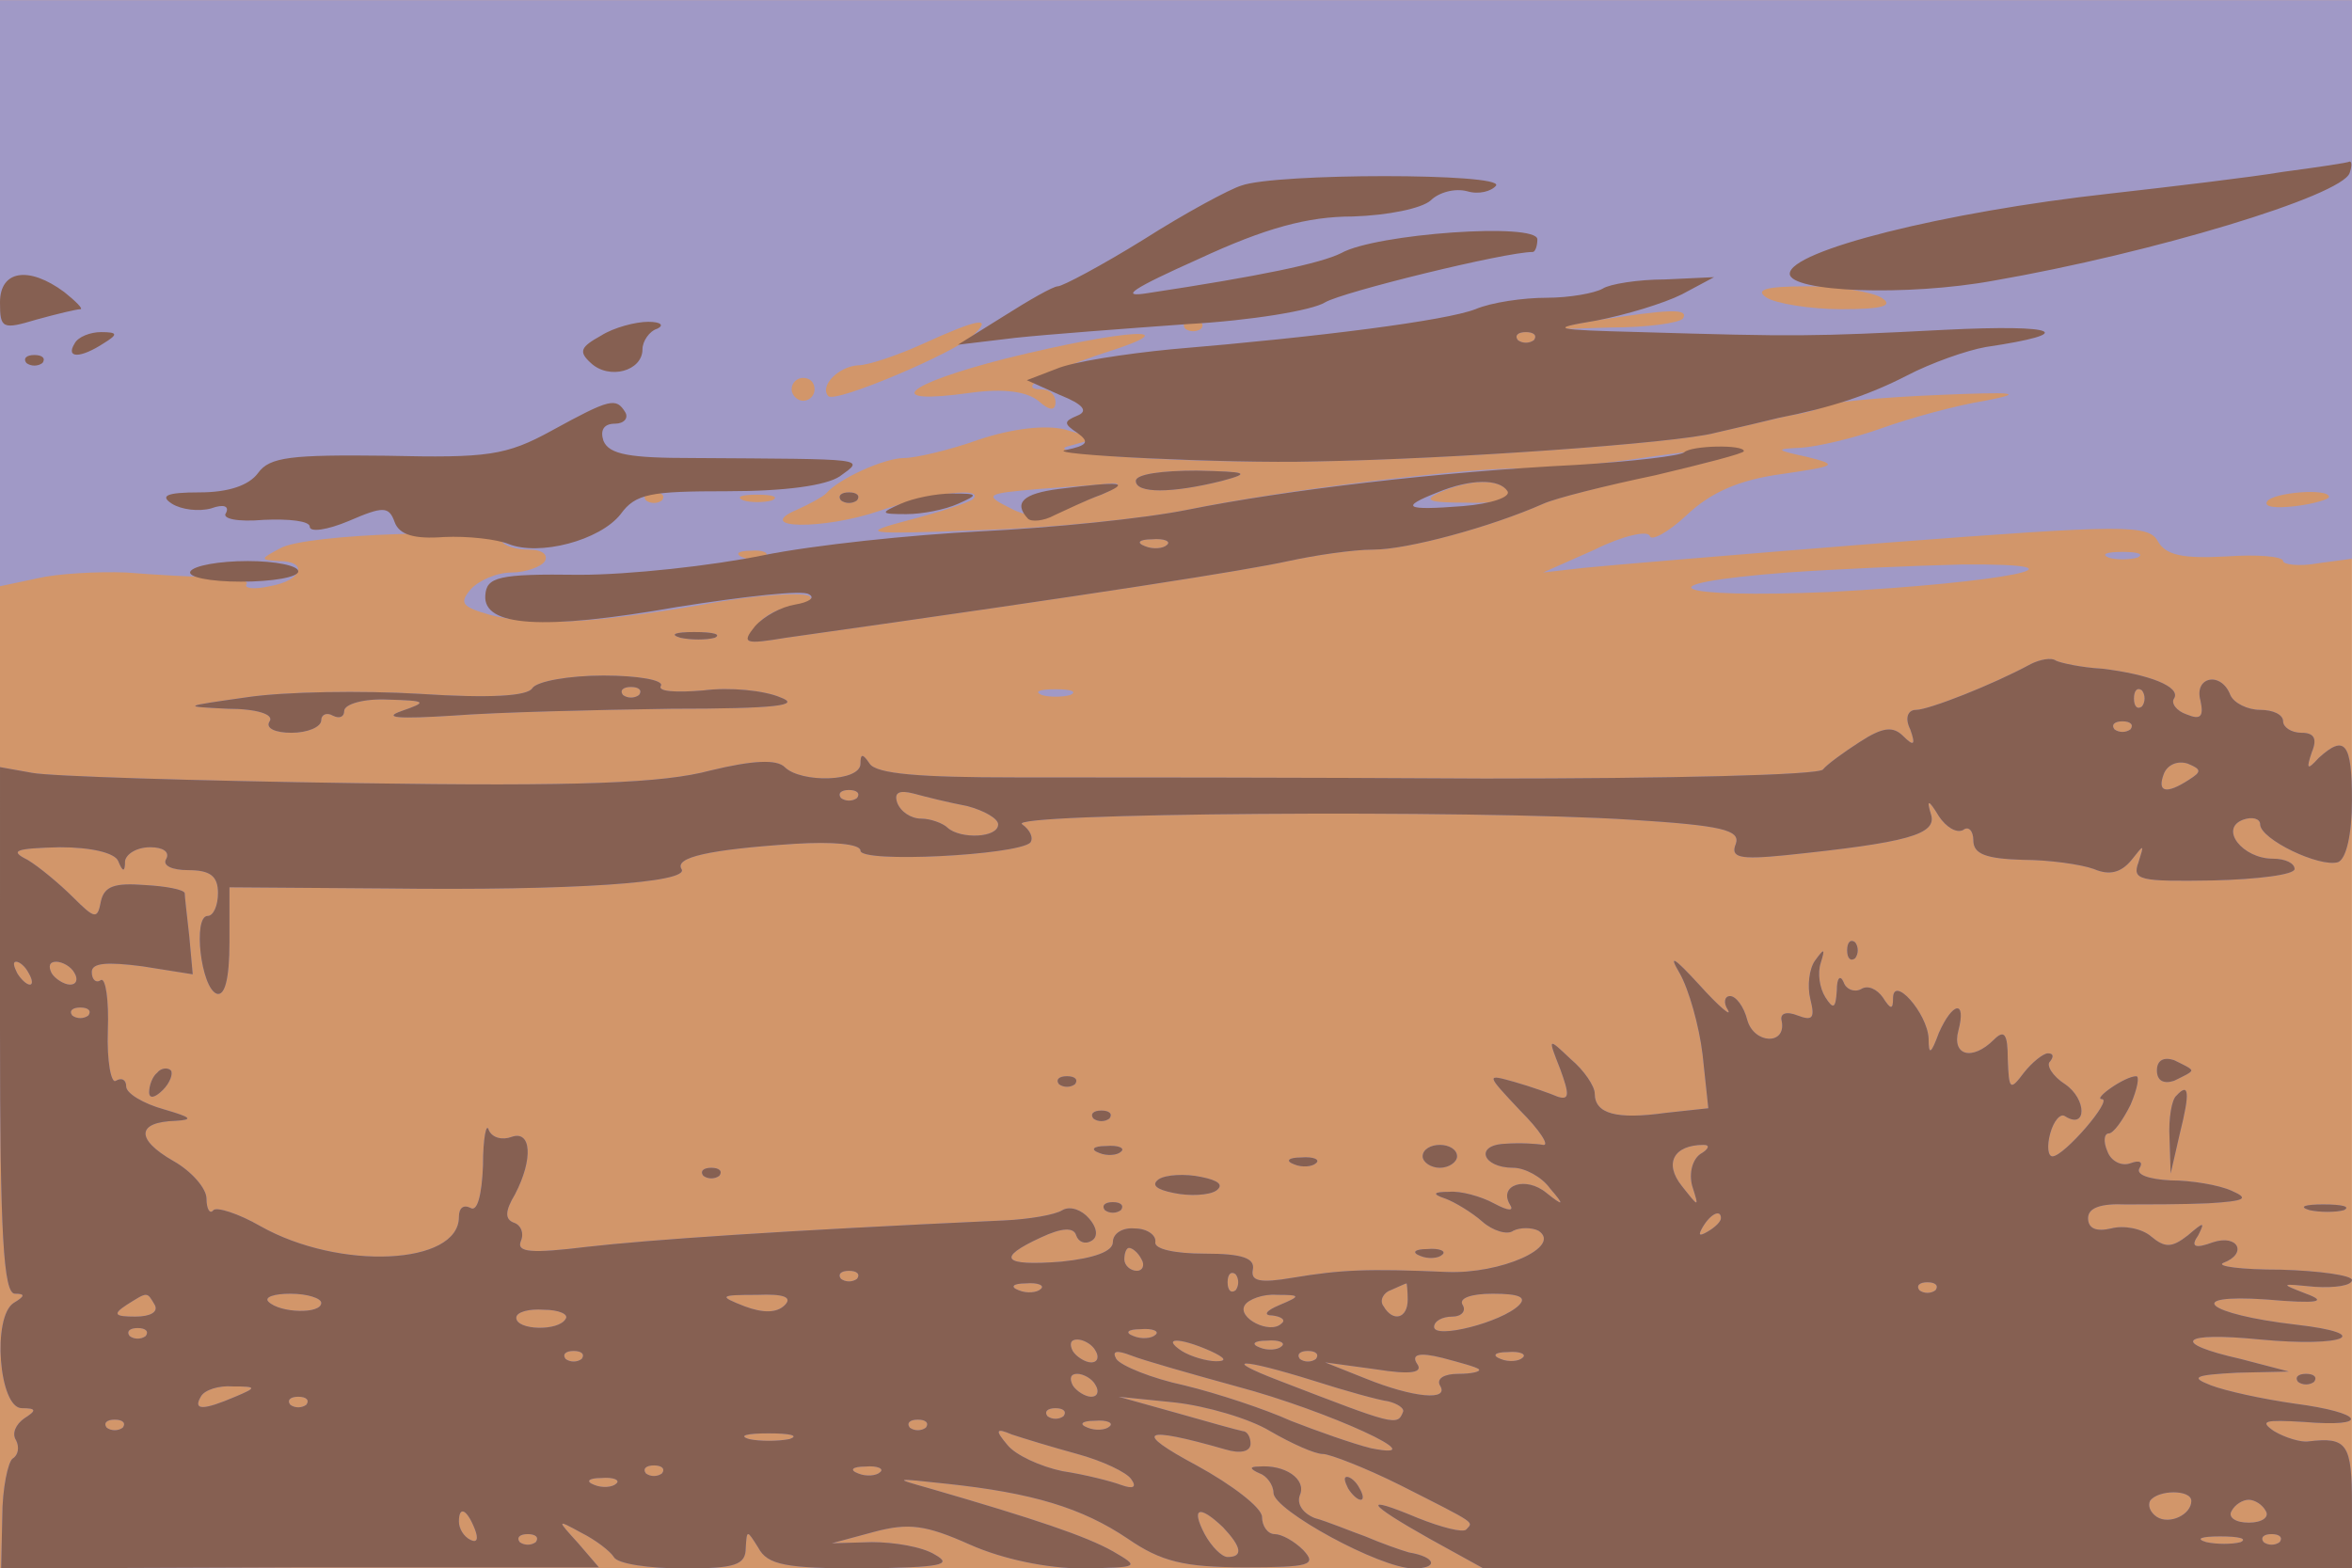
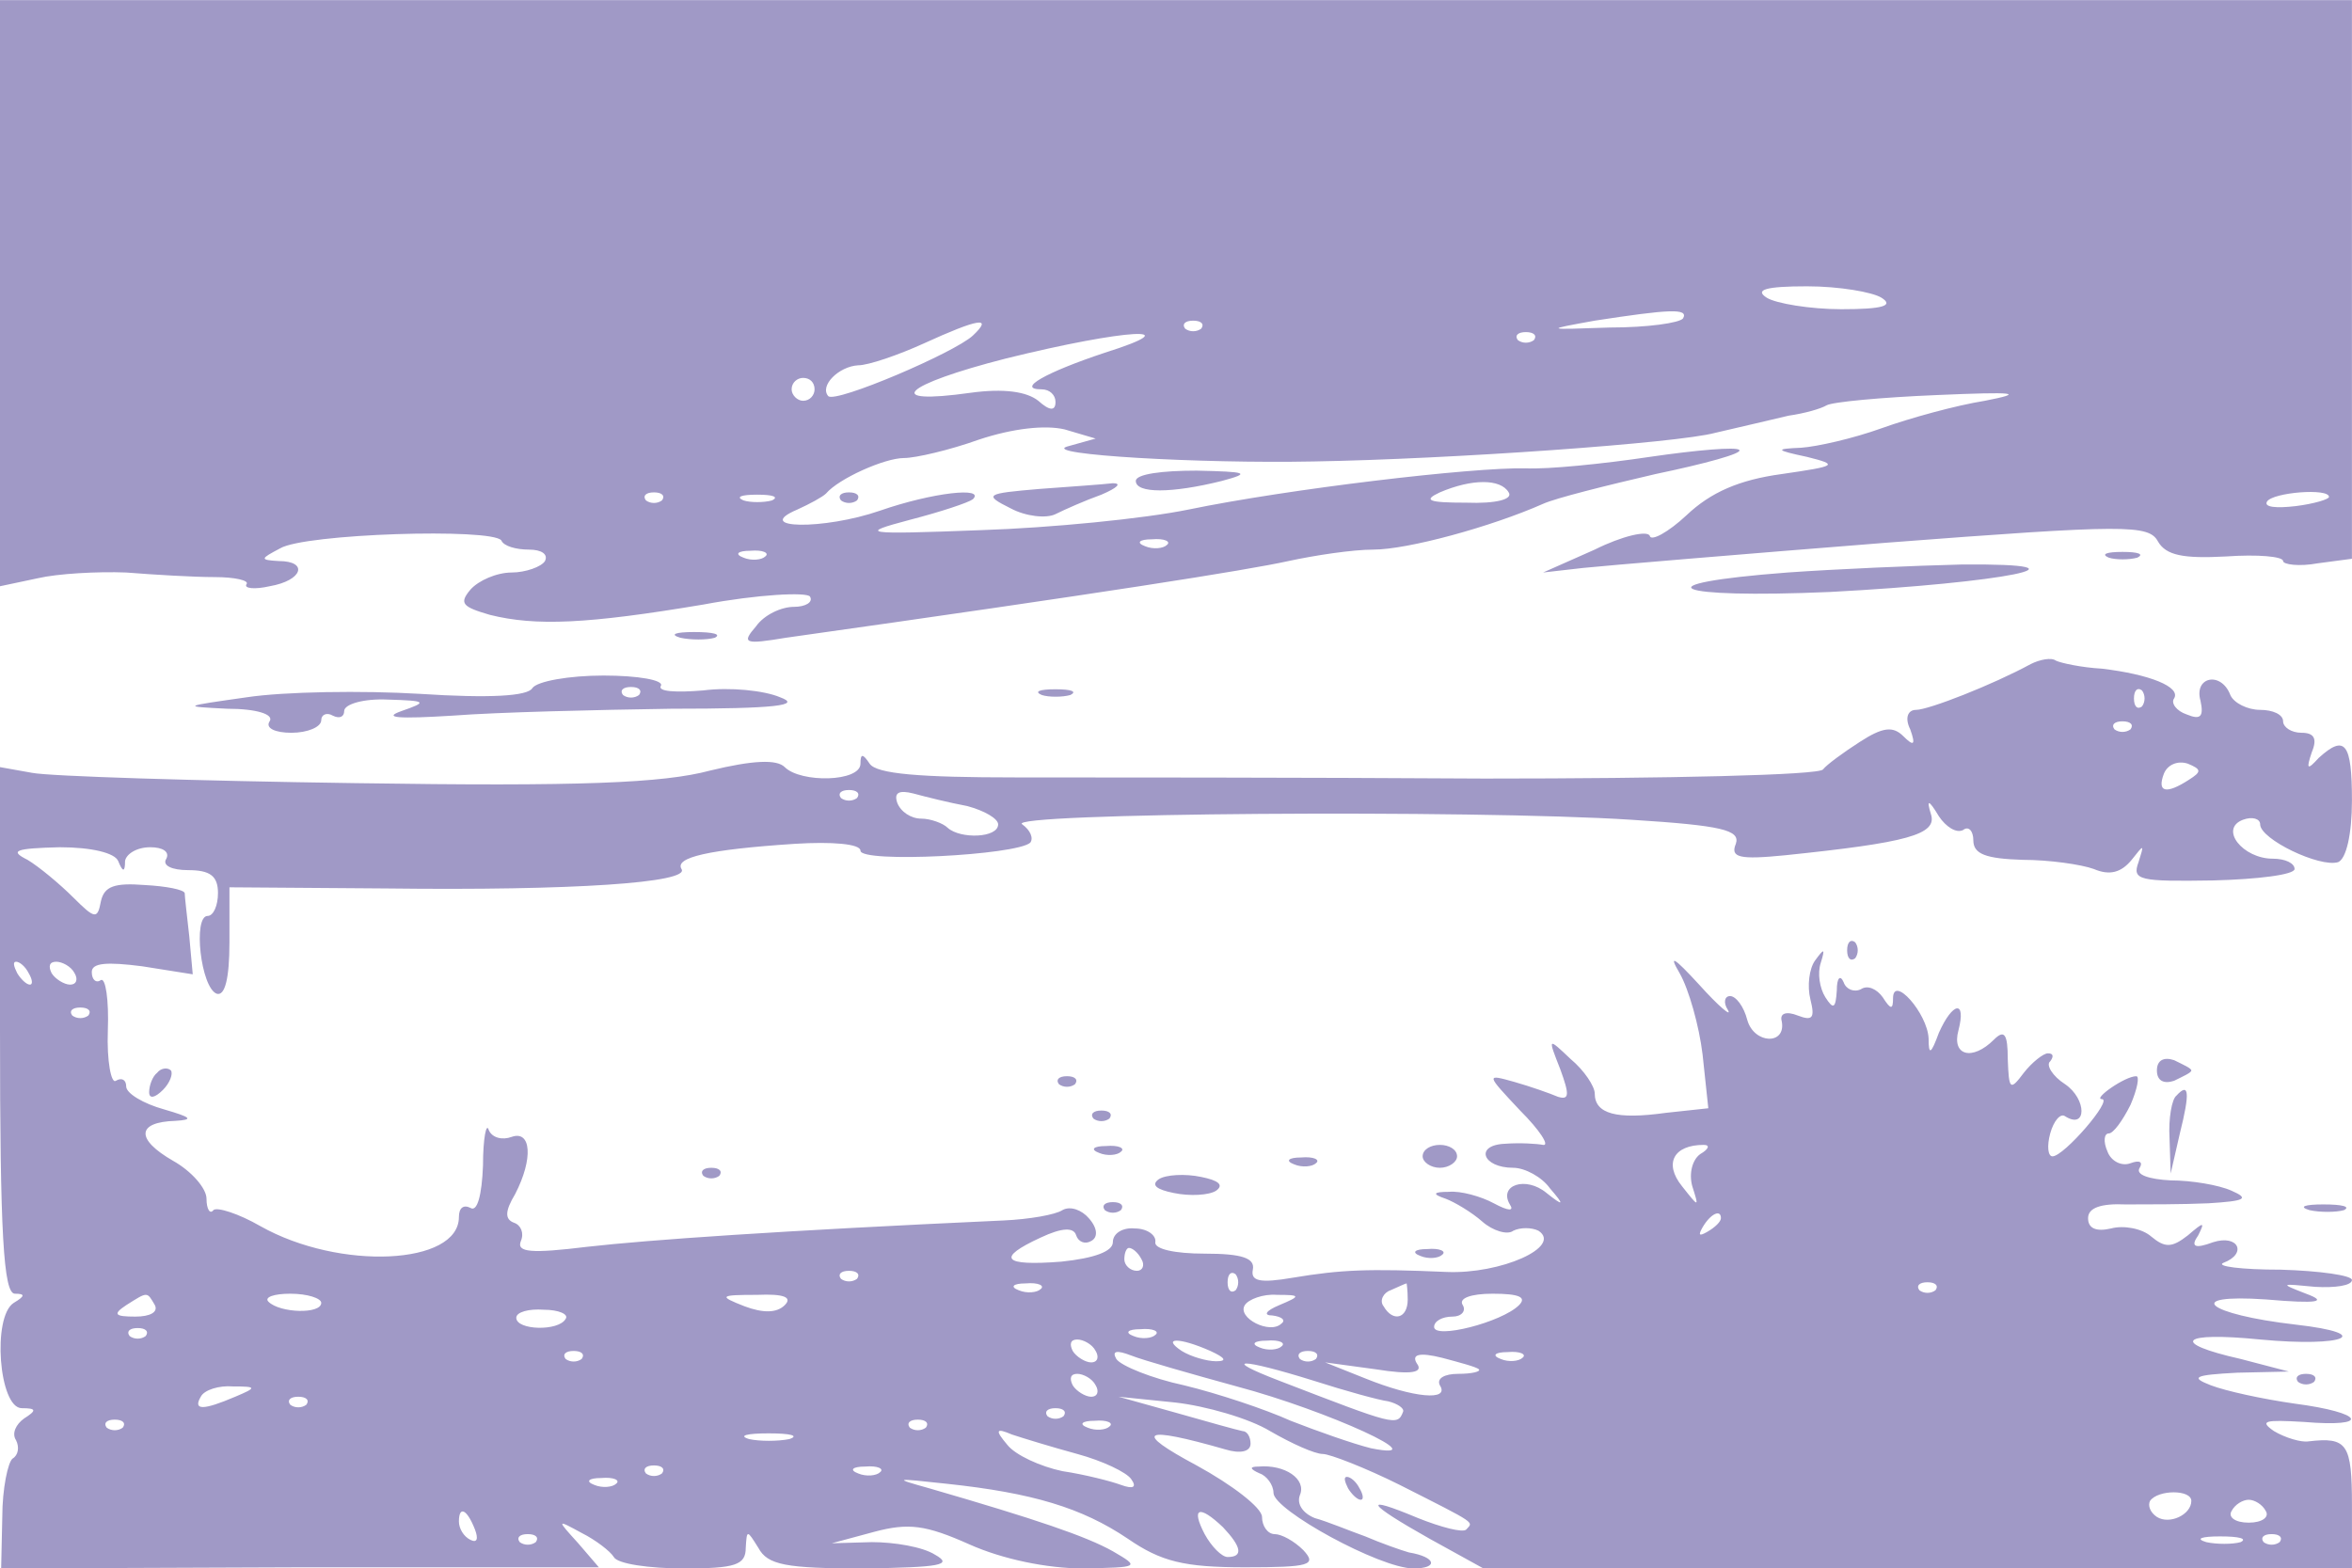
<svg xmlns="http://www.w3.org/2000/svg" width="2048" height="1366">
  <g>
    <svg width="2048" height="1366" />
    <svg width="2048" height="1366" version="1.0" viewBox="0 0 2048 1366">
      <g fill="#d2966a" transform="matrix(.999 0 0 -.997 0 1366)">
-         <path d="M0 685V0h2050v1370H0V685z" />
-       </g>
+         </g>
    </svg>
    <svg width="2048" height="1366" version="1.0" viewBox="0 0 2048 1366">
      <g fill="#a099c6" transform="matrix(.999 0 0 -.997 0 1366)">
        <path d="M0 1114V858l33 7c17 4 52 6 77 5 25-2 59-4 77-4s30-3 28-6c-3-4 7-5 20-2 29 5 34 22 8 22-17 1-16 2 1 11 21 13 185 18 193 7 2-5 13-8 24-8s17-4 14-10c-3-5-17-10-29-10-13 0-29-7-36-15-10-12-7-15 17-22 40-10 85-8 186 9 48 9 90 11 93 7 3-5-4-9-14-9-11 0-26-7-33-17-13-15-10-16 26-10 276 39 402 59 438 67 23 5 56 10 74 10 30 0 103 20 148 40 11 5 55 16 98 26 43 9 76 18 73 21-2 3-37 0-78-6-40-6-89-11-108-10-47 1-207-18-294-36-39-8-120-16-181-18-104-4-107-3-62 9 27 7 51 15 55 18 11 11-35 6-81-10-49-17-112-16-72 1 11 5 22 11 25 14 11 13 51 31 68 31 10 0 40 7 65 16 30 10 58 13 75 9l27-8-25-7c-22-7 115-15 215-13 119 2 317 16 350 25 22 5 51 12 64 15 14 2 28 6 33 9s48 7 96 9c69 3 78 2 42-5-25-4-65-15-90-24s-56-16-70-17c-23-1-23-2 5-8 28-7 26-8-22-15-37-5-62-16-83-36-16-15-31-23-32-18-2 5-24 0-48-12l-45-20 35 4c19 2 138 12 264 22 209 16 229 16 237 1 7-12 22-15 59-13 28 2 50 0 50-4 0-3 14-5 30-2l30 4v488H0v-256zm1640-4c11-7 1-10-35-10-27 0-57 5-65 10-11 7-1 10 35 10 28 0 57-5 65-10zm-173-18c-3-4-31-8-64-8-57-2-57-2-13 6 65 10 82 11 77 2zm-619-15c-16-15-119-59-126-53-8 9 9 26 26 27 9 0 35 9 57 19 48 22 61 24 43 7zm199 6c-4-3-10-3-14 0-3 4 0 7 7 7s10-3 7-7zm-84-21c-51-17-78-32-55-32 7 0 12-5 12-11 0-8-5-8-15 1-10 8-30 11-59 7-78-11-59 7 31 30 105 26 162 29 86 5zm374 11c-4-3-10-3-14 0-3 4 0 7 7 7s10-3 7-7zm-627-43c0-5-4-10-10-10-5 0-10 5-10 10 0 6 5 10 10 10 6 0 10-4 10-10zm605-90c4-6-11-10-37-9-33 0-38 2-23 9 28 12 53 12 60 0zm-738-7c-4-3-10-3-14 0-3 4 0 7 7 7s10-3 7-7zm96 0c-7-2-19-2-25 0-7 3-2 5 12 5s19-2 13-5zm1357 3c0-2-13-6-29-8-17-2-28-1-25 4 5 8 54 12 54 4zm-1013-42c-3-3-12-4-19-1-8 3-5 6 6 6 11 1 17-2 13-5zm-350-10c-3-3-12-4-19-1-8 3-5 6 6 6 11 1 17-2 13-5zm323 66c0-11 31-11 75 0 26 7 22 8-22 9-30 0-53-3-53-9zm-84-7c-47-4-49-5-25-17 13-7 31-9 39-5s26 12 40 17c14 6 18 10 10 10-8-1-37-3-64-5zm-173-10c4-3 10-3 14 0 3 4 0 7-7 7s-10-3-7-7zm1105-50c6-2 18-2 25 0 6 3 1 5-13 5s-19-2-12-5zm-280-13c-131-10-101-23 37-17 151 8 238 25 115 24-41-1-110-4-152-7zm-965-57c9-2 23-2 30 0 6 3-1 5-18 5-16 0-22-2-12-5zm1177-23c-33-18-89-40-100-40-7 0-10-7-5-17 5-14 3-15-6-6s-18 8-38-5c-14-9-29-20-32-24-3-5-136-8-295-8-159 1-343 1-409 1-83 0-121 3-127 12s-8 9-8 0c0-16-52-17-66-3-7 7-28 6-65-3-41-11-113-14-309-11-140 2-267 6-282 9l-28 5V470c0-177 3-230 13-230 9 0 9-2-1-8-19-12-13-92 7-92 13 0 13-2 2-9-7-5-11-13-7-19 3-6 2-13-3-16-4-3-9-26-9-51L1 0l261 1h260l-18 21c-19 21-19 21 3 9 12-6 25-16 28-21 3-6 31-10 61-10 45 0 54 3 54 18 1 16 1 16 11 0 8-15 24-18 92-18 67 1 78 3 62 12-11 7-36 11-55 11l-35-1 37 10c30 8 45 6 83-11 29-13 68-21 99-21 49 1 50 1 26 15-23 13-67 28-160 55-32 9-31 9 15 4 75-8 118-21 158-48 29-20 49-25 102-25 57 0 63 2 51 15-8 8-19 14-25 14s-11 7-11 15-26 28-57 45c-56 30-48 35 25 14 13-4 22-2 22 5 0 6-3 11-7 11-5 1-30 8-58 16l-50 14 49-5c27-3 65-14 83-25 19-11 39-20 46-20 6 0 37-12 67-27 69-35 64-32 58-39-3-3-22 2-42 10-50 21-45 13 10-18l47-26h757v55c0 54-4 60-38 56-6-1-20 3-30 9-13 9-8 10 26 8 59-5 53 8-8 16-28 4-60 11-73 16-18 7-15 9 23 11l45 1-42 11c-62 14-53 24 17 17 74-7 101 5 31 13-78 9-99 27-26 22 46-4 54-2 35 5-23 9-23 9 8 6 17-1 32 1 32 6 0 4-28 8-62 9-35 0-57 3-50 6 21 8 13 25-9 18-16-6-20-4-13 6 6 12 5 12-9 0-14-11-20-11-32-1-8 7-24 10-35 7-13-3-20 0-20 9s11 13 33 12c17 0 50 0 72 1 32 2 36 4 20 11-11 5-35 9-53 9-19 1-31 5-27 11 3 5 0 7-8 4s-17 2-20 10c-4 9-3 16 1 16s12 11 19 25c6 14 8 25 5 25-10 0-38-20-30-20 10 0-33-50-43-50-4 0-5 9-2 20s9 18 13 15c19-12 19 15 0 28-11 7-17 17-13 20 3 4 3 7-2 7-4 0-14-8-21-17-12-16-13-15-14 12 0 22-3 26-12 17-19-19-37-14-31 8 7 27-5 25-17-2-7-19-9-20-9-5-1 22-31 56-31 35 0-10-2-10-9 1-5 7-13 11-19 7-6-3-13 0-15 6-3 7-6 4-6-7-1-16-3-17-10-6-5 8-7 21-4 30 4 13 3 13-5 2-5-7-7-22-4-34 4-16 2-19-11-14-10 4-16 2-14-5 4-21-24-20-30 1-3 12-10 21-15 21s-6-6-2-12c4-7-8 3-25 22-22 24-27 27-17 10 8-14 17-46 20-71l5-47-37-4c-43-6-62-1-62 17 0 6-9 20-21 30-20 19-20 19-9-9 8-22 8-27-2-24-7 3-24 9-38 13-25 7-25 7 5-25 17-17 26-31 20-30-5 1-20 2-33 1-27-1-20-21 7-21 10 0 25-8 32-18 13-15 12-16-3-4-18 15-42 7-32-10 4-6-1-6-14 1-11 6-29 11-39 10-14 0-15-2-3-6 8-3 23-12 32-20s22-12 27-8c6 3 16 3 22 0 21-14-33-38-80-36-69 3-92 2-134-5-29-5-37-3-35 7s-9 14-42 14c-26 0-44 4-43 10s-7 12-18 12c-10 1-19-4-19-12s-16-14-45-17c-51-4-57 3-18 21 19 9 29 9 31 2 2-6 8-8 13-5 6 3 6 11-2 20-6 7-16 11-23 7-6-4-29-8-51-9-197-9-310-17-363-23-49-6-62-5-58 5 3 7 0 14-6 16-8 3-8 10 1 25 16 31 14 56-3 50-8-3-17-1-20 6-2 7-5-7-5-31-1-26-5-41-11-37-6 3-10 0-10-8 0-42-104-47-173-8-19 11-38 17-41 14-3-4-6 1-6 10s-13 24-29 33c-33 19-32 34 2 35 16 1 14 3-10 10-18 5-33 14-33 20s-4 8-9 5c-4-3-8 17-7 44s-2 46-6 44c-4-3-8 0-8 7 0 8 13 9 44 5l44-7-3 33c-2 18-4 35-4 38-1 3-16 6-35 7-26 2-35-1-38-14-3-16-5-16-24 3-12 12-30 27-40 33-16 8-11 10 28 11 28 0 48-5 51-12 4-10 6-10 6 0 1 6 10 12 22 12 11 0 17-4 14-10-4-6 5-10 19-10 19 0 26-5 26-20 0-11-4-20-9-20-13 0-6-63 8-68 7-2 11 13 11 45v48l137-1c162-2 265 5 257 17-6 10 23 17 99 22 32 2 57 0 57-6 0-11 136-4 148 7 3 4 0 11-7 16-17 10 392 13 531 4 79-5 95-9 91-21-5-12 3-14 43-10 106 11 133 18 127 36-4 13-2 13 7-2 6-9 15-15 21-12 5 4 9-1 9-9 0-12 11-16 43-17 23 0 51-4 62-8 14-6 24-3 33 8 11 14 11 14 6-2-6-16 1-17 65-16 39 1 71 5 71 10s-8 9-19 9c-26 0-47 26-26 34 8 3 15 1 15-4 0-13 52-38 68-33 7 3 12 24 12 54 0 50-6 58-29 37-10-11-11-10-6 5 5 12 2 17-9 17-9 0-16 5-16 10 0 6-9 10-20 10s-23 6-26 13c-8 21-32 16-26-5 3-14 0-17-12-12-9 3-14 10-11 14 6 10-21 21-63 26-18 1-36 5-40 7-4 3-14 1-22-3zm97-37c-4-3-7 0-7 7s3 10 7 7c3-4 3-10 0-14zm-10-20c-4-3-10-3-14 0-3 4 0 7 7 7s10-3 7-7zm51-44c-20-13-28-11-22 5 3 8 12 12 21 9 12-5 12-7 1-14zM747 673c-4-3-10-3-14 0-3 4 0 7 7 7s10-3 7-7zm96-7c15-4 27-11 27-16 0-12-33-13-44-3-4 4-15 8-23 8-9 0-18 6-21 14-3 9 2 11 14 8 11-3 31-8 47-11zM25 520c3-5 4-10 1-10s-8 5-11 10c-3 6-4 10-1 10s8-4 11-10zm40 0c3-5 2-10-4-10-5 0-13 5-16 10-3 6-2 10 4 10 5 0 13-4 16-10zm12-37c-4-3-10-3-14 0-3 4 0 7 7 7s10-3 7-7zm1405-121c-7-5-10-17-7-28 6-19 6-19-9 0-16 20-7 36 19 36 6 0 4-4-3-8zm18-56c0-3-5-8-12-12s-8-3-4 4c7 12 16 16 16 8zm-505-36c3-5 1-10-4-10-6 0-11 5-11 10 0 6 2 10 4 10 3 0 8-4 11-10zm-248-17c-4-3-10-3-14 0-3 4 0 7 7 7s10-3 7-7zm330-10c-4-3-7 0-7 7s3 10 7 7c3-4 3-10 0-14zm-170 1c-3-3-12-4-19-1-8 3-5 6 6 6 11 1 17-2 13-5zm320-9c0-17-13-20-21-6-4 5 0 12 6 14 7 3 13 6 14 6 0 1 1-6 1-14zm460 8c-4-3-10-3-14 0-3 4 0 7 7 7s10-3 7-7zM135 230c3-6-4-10-17-10-18 0-20 2-8 10 19 12 18 12 25 0zm145 2c0-10-36-9-46 1-4 4 5 7 19 7 15 0 27-4 27-8zm404-2c-7-7-19-7-35-1-23 9-22 10 11 10 23 1 31-2 24-9zm431 0c-12-5-14-9-6-9 8-1 12-4 8-7-10-10-39 5-32 16 3 5 16 10 28 9 21 0 21-1 2-9zm209 0c-15-15-74-30-74-19 0 5 7 9 16 9 8 0 12 5 9 10-4 6 7 10 26 10 23 0 30-3 23-10zm-831-12c-6-11-43-10-43 1 0 5 11 8 24 7 13 0 22-4 19-8zm-366-15c-4-3-10-3-14 0-3 4 0 7 7 7s10-3 7-7zm880 1c-3-3-12-4-19-1-8 3-5 6 6 6 11 1 17-2 13-5zm-52-14c3-5 2-10-4-10-5 0-13 5-16 10-3 6-2 10 4 10 5 0 13-4 16-10zm100 0c13-6 15-9 5-9-8 0-22 4-30 9-18 12-2 12 25 0zm62 4c-3-3-12-4-19-1-8 3-5 6 6 6 11 1 17-2 13-5zm-610-11c-4-3-10-3-14 0-3 4 0 7 7 7s10-3 7-7zm571-24c79-21 177-66 117-54-16 4-47 15-70 24-22 10-64 24-93 31-28 6-55 17-59 23-4 7 0 8 13 3 10-4 52-16 92-27zm69 24c-4-3-10-3-14 0-3 4 0 7 7 7s10-3 7-7zm142-9c2-2-6-4-18-4s-19-4-16-10c9-14-23-11-65 6l-35 14 44-6c31-5 42-3 36 5-5 8 2 10 22 5 15-4 30-8 32-10zm38 10c-3-3-12-4-19-1-8 3-5 6 6 6 11 1 17-2 13-5zm-182-20c28-9 57-17 65-18 8-2 14-6 13-9-5-13-7-12-108 27-52 20-34 20 30 0zm-190-4c3-5 2-10-4-10-5 0-13 5-16 10-3 6-2 10 4 10 5 0 13-4 16-10zm-750-10c-28-12-37-12-30 0 3 6 16 10 28 9 21 0 21-1 2-9zm62-7c-4-3-10-3-14 0-3 4 0 7 7 7s10-3 7-7zm660-10c-4-3-10-3-14 0-3 4 0 7 7 7s10-3 7-7zm-820-10c-4-3-10-3-14 0-3 4 0 7 7 7s10-3 7-7zm700 0c-4-3-10-3-14 0-3 4 0 7 7 7s10-3 7-7zm160 1c-3-3-12-4-19-1-8 3-5 6 6 6 11 1 17-2 13-5zm-279-11c-10-2-26-2-35 0-10 3-2 5 17 5s27-2 18-5zm251-13c22-6 43-16 47-22 5-7 2-9-9-5-8 3-31 9-51 12-19 4-41 14-48 23-11 13-10 15 4 9 9-3 35-11 57-17zM577 83c-4-3-10-3-14 0-3 4 0 7 7 7s10-3 7-7zm190 1c-3-3-12-4-19-1-8 3-5 6 6 6 11 1 17-2 13-5zM537 74c-3-3-12-4-19-1-8 3-5 6 6 6 11 1 17-2 13-5zm1373-15c0-12-19-21-30-14-6 4-8 10-6 14 7 10 36 10 36 0zm65-9c3-5-3-10-15-10s-18 5-15 10c3 6 10 10 15 10s12-4 15-10zM414 34c3-8 2-12-4-9s-10 10-10 16c0 14 7 11 14-7zm652 2c16-17 18-26 4-26-5 0-14 9-20 20-12 23-5 26 16 6zM467 23c-4-3-10-3-14 0-3 4 0 7 7 7s10-3 7-7zm1486 0c-7-2-21-2-30 0-10 3-4 5 12 5 17 0 24-2 18-5zm34 0c-4-3-10-3-14 0-3 4 0 7 7 7s10-3 7-7zM464 769c-4-7-37-9-98-5-50 3-118 2-151-3-56-8-57-8-17-10 26 0 41-5 37-11s5-10 19-10 26 5 26 11c0 5 5 7 10 4 6-3 10-1 10 4 0 6 17 11 38 10 34-1 35-2 12-10-17-6-3-7 45-4 39 3 124 5 190 6 92 0 114 3 95 10-14 6-44 9-67 6-24-2-40-1-37 4s-20 9-50 9-58-5-62-11zm93-6c-4-3-10-3-14 0-3 4 0 7 7 7s10-3 7-7zm351 0c6-2 18-2 25 0 6 3 1 5-13 5s-19-2-12-5zm702-223c0-7 3-10 7-7 3 4 3 10 0 14-4 3-7 0-7-7zm270-105c0-9 6-12 15-9 8 4 15 7 15 9s-7 5-15 9c-9 3-15 0-15-9zm-1743-2c-4-3-7-11-7-17s5-5 12 2c6 6 9 14 7 17-3 3-9 2-12-2zm786-10c4-3 10-3 14 0 3 4 0 7-7 7s-10-3-7-7zm974-10c-4-3-7-20-6-37l1-31 8 35c9 36 8 45-3 33zm-944-20c4-3 10-3 14 0 3 4 0 7-7 7s-10-3-7-7zm5-30c7-3 16-2 19 1 4 3-2 6-13 5-11 0-14-3-6-6zm282-3c0-5 7-10 15-10s15 5 15 10c0 6-7 10-15 10s-15-4-15-10zm-112-7c7-3 16-2 19 1 4 3-2 6-13 5-11 0-14-3-6-6zm-515-10c4-3 10-3 14 0 3 4 0 7-7 7s-10-3-7-7zm397-3c-7-5-2-9 13-12 14-3 31-2 37 2 7 5 2 9-13 12-14 3-31 2-37-2zm-47-27c4-3 10-3 14 0 3 4 0 7-7 7s-10-3-7-7zm1050 0c9-2 23-2 30 0 6 3-1 5-18 5-16 0-22-2-12-5zm-775-40c7-3 16-2 19 1 4 3-2 6-13 5-11 0-14-3-6-6zm765-110c4-3 10-3 14 0 3 4 0 7-7 7s-10-3-7-7zm-905-80c6-2 12-10 12-17 0-15 93-66 122-66 22 0 20 10-4 14-7 2-24 8-38 14-14 5-33 13-44 16-10 4-16 12-13 20 6 14-13 27-36 25-8 0-8-2 1-6zm77-13c3-5 8-10 11-10s2 5-1 10c-3 6-8 10-11 10s-2-4 1-10z" />
      </g>
    </svg>
    <svg width="2048" height="1366" version="1.0" viewBox="0 0 2048 1366">
      <g fill="#866052" transform="matrix(.999 0 0 -.997 0 1366)">
-         <path d="M1990 1220c-30-5-98-13-151-19-145-16-279-50-279-70 0-16 102-20 178-6 138 24 303 74 310 94 2 6 2 10 0 10-1-1-28-5-58-9zm-908-12c-10-3-49-24-85-47-37-23-71-41-75-41s-25-12-47-26l-40-25 50 6c28 3 95 8 150 12 55 3 109 12 120 19 15 9 157 44 181 44 2 0 4 5 4 11 0 15-141 5-171-12-18-9-70-20-169-35-25-4-13 4 45 30 58 27 95 37 134 37 31 1 60 7 68 14 7 7 21 11 32 8 10-3 21 0 25 5 7 11-192 11-222 0zM0 1106c0-23 2-24 32-15 18 5 35 9 38 9s-4 7-14 15c-31 23-56 19-56-9zm1397 12c-7-4-29-8-49-8s-48-4-62-10c-26-10-134-24-265-35-41-4-86-11-100-17l-26-10 29-13c20-8 25-14 15-18-12-5-12-7 0-15 11-8 9-11-10-15-22-4 142-12 216-10 119 2 317 16 350 25 22 5 47 11 55 13 46 9 79 20 112 37 21 11 52 22 69 25 81 12 64 20-36 15-116-6-130-6-265-2-77 2-81 3-39 10 26 5 59 15 75 23l28 15-43-2c-23 0-48-4-54-8zm-60-45c-4-3-10-3-14 0-3 4 0 7 7 7s10-3 7-7zm-813 4c-18-10-20-14-9-24 16-15 45-7 45 12 0 7 6 16 13 18 6 3 3 6-8 6s-30-5-41-12zm-459-7c-8-13 5-13 25 0 13 8 13 10-2 10-9 0-20-4-23-10zm-42-17c4-3 10-3 14 0 3 4 0 7-7 7s-10-3-7-7zm458-59c-40-22-56-24-144-22-83 1-102-1-112-15-8-11-26-17-51-17-29 0-35-3-24-10 8-5 23-7 34-4 11 4 16 2 13-4-4-5 10-8 33-6 22 1 40-1 40-6s15-3 34 5c30 13 35 13 40-1 4-11 17-15 43-13 21 1 46-2 56-6 27-11 80 3 98 26 13 18 26 20 93 20 51 0 86 5 98 13 22 16 26 15-128 16-55 0-73 3-78 15-3 9 0 15 10 15 8 0 12 5 9 10-8 13-13 12-64-16zm987-19c-3-3-45-8-94-11-120-6-253-22-338-39-39-8-120-16-181-19-60-3-146-12-190-21s-116-17-160-17c-71 1-81-2-82-18-2-27 49-31 168-10 57 9 109 15 114 11 6-3 0-7-12-9s-27-10-35-19c-12-15-9-16 27-10 276 39 402 59 438 67 23 5 56 10 74 10 30 0 103 20 148 40 11 5 55 16 98 25 42 10 77 19 77 21 0 6-46 5-52-1zm-154-34c3-5-14-11-39-13-51-4-55-1-22 12 29 12 54 12 61 1zm-297-47c-3-3-12-4-19-1-8 3-5 6 6 6 11 1 17-2 13-5zm-27 56c0-11 31-11 75 0 26 7 22 8-22 9-30 0-53-3-53-9zm-67-7c-31-4-40-12-27-26 3-3 14-2 23 3 9 4 27 13 41 18 26 11 19 12-37 5zm-190-10c4-3 10-3 14 0 3 4 0 7-7 7s-10-3-7-7zm52-3c-18-8-18-9 5-9 14 0 34 4 45 9 18 8 18 9-5 9-14 0-34-4-45-9zm-619-59c-3-5 17-9 44-9 28 0 50 4 50 9s-20 9-44 9c-25 0-47-4-50-9zm427-58c9-2 23-2 30 0 6 3-1 5-18 5-16 0-22-2-12-5zm1177-23c-33-18-89-40-100-40-7 0-10-7-5-17 5-14 3-15-6-6s-18 8-38-5c-14-9-29-20-32-24-3-5-136-8-295-8-159 1-343 1-409 1-83 0-121 3-127 12s-8 9-8 0c0-16-52-17-66-3-7 7-28 6-65-3-41-11-113-14-309-11-140 2-267 6-282 9l-28 5V470c0-177 3-230 13-230 9 0 9-2-1-8-19-12-13-92 7-92 13 0 13-2 2-9-7-5-11-13-7-19 3-6 2-13-3-16-4-3-9-26-9-51L1 0l261 1h260l-18 21c-19 21-19 21 3 9 12-6 25-16 28-21 3-6 31-10 61-10 45 0 54 3 54 18 1 16 1 16 11 0 8-15 24-18 92-18 67 1 78 3 62 12-11 7-36 11-55 11l-35-1 37 10c30 8 45 6 83-11 29-13 68-21 99-21 49 1 50 1 26 15-23 13-67 28-160 55-32 9-31 9 15 4 75-8 118-21 158-48 29-20 49-25 102-25 57 0 63 2 51 15-8 8-19 14-25 14s-11 7-11 15-26 28-57 45c-56 30-48 35 25 14 13-4 22-2 22 5 0 6-3 11-7 11-5 1-30 8-58 16l-50 14 49-5c27-3 65-14 83-25 19-11 39-20 46-20 6 0 37-12 67-27 69-35 64-32 58-39-3-3-22 2-42 10-50 21-45 13 10-18l47-26h757v55c0 54-4 60-38 56-6-1-20 3-30 9-13 9-8 10 26 8 59-5 53 8-8 16-28 4-60 11-73 16-18 7-15 9 23 11l45 1-42 11c-62 14-53 24 17 17 74-7 101 5 31 13-78 9-99 27-26 22 46-4 54-2 35 5-23 9-23 9 8 6 17-1 32 1 32 6 0 4-28 8-62 9-35 0-57 3-50 6 21 8 13 25-9 18-16-6-20-4-13 6 6 12 5 12-9 0-14-11-20-11-32-1-8 7-24 10-35 7-13-3-20 0-20 9s11 13 33 12c17 0 50 0 72 1 32 2 36 4 20 11-11 5-35 9-53 9-19 1-31 5-27 11 3 5 0 7-8 4s-17 2-20 10c-4 9-3 16 1 16s12 11 19 25c6 14 8 25 5 25-10 0-38-20-30-20 10 0-33-50-43-50-4 0-5 9-2 20s9 18 13 15c19-12 19 15 0 28-11 7-17 17-13 20 3 4 3 7-2 7-4 0-14-8-21-17-12-16-13-15-14 12 0 22-3 26-12 17-19-19-37-14-31 8 7 27-5 25-17-2-7-19-9-20-9-5-1 22-31 56-31 35 0-10-2-10-9 1-5 7-13 11-19 7-6-3-13 0-15 6-3 7-6 4-6-7-1-16-3-17-10-6-5 8-7 21-4 30 4 13 3 13-5 2-5-7-7-22-4-34 4-16 2-19-11-14-10 4-16 2-14-5 4-21-24-20-30 1-3 12-10 21-15 21s-6-6-2-12c4-7-8 3-25 22-22 24-27 27-17 10 8-14 17-46 20-71l5-47-37-4c-43-6-62-1-62 17 0 6-9 20-21 30-20 19-20 19-9-9 8-22 8-27-2-24-7 3-24 9-38 13-25 7-25 7 5-25 17-17 26-31 20-30-5 1-20 2-33 1-27-1-20-21 7-21 10 0 25-8 32-18 13-15 12-16-3-4-18 15-42 7-32-10 4-6-1-6-14 1-11 6-29 11-39 10-14 0-15-2-3-6 8-3 23-12 32-20s22-12 27-8c6 3 16 3 22 0 21-14-33-38-80-36-69 3-92 2-134-5-29-5-37-3-35 7s-9 14-42 14c-26 0-44 4-43 10s-7 12-18 12c-10 1-19-4-19-12s-16-14-45-17c-51-4-57 3-18 21 19 9 29 9 31 2 2-6 8-8 13-5 6 3 6 11-2 20-6 7-16 11-23 7-6-4-29-8-51-9-197-9-310-17-363-23-49-6-62-5-58 5 3 7 0 14-6 16-8 3-8 10 1 25 16 31 14 56-3 50-8-3-17-1-20 6-2 7-5-7-5-31-1-26-5-41-11-37-6 3-10 0-10-8 0-42-104-47-173-8-19 11-38 17-41 14-3-4-6 1-6 10s-13 24-29 33c-33 19-32 34 2 35 16 1 14 3-10 10-18 5-33 14-33 20s-4 8-9 5c-4-3-8 17-7 44s-2 46-6 44c-4-3-8 0-8 7 0 8 13 9 44 5l44-7-3 33c-2 18-4 35-4 38-1 3-16 6-35 7-26 2-35-1-38-14-3-16-5-16-24 3-12 12-30 27-40 33-16 8-11 10 28 11 28 0 48-5 51-12 4-10 6-10 6 0 1 6 10 12 22 12 11 0 17-4 14-10-4-6 5-10 19-10 19 0 26-5 26-20 0-11-4-20-9-20-13 0-6-63 8-68 7-2 11 13 11 45v48l137-1c162-2 265 5 257 17-6 10 23 17 99 22 32 2 57 0 57-6 0-11 136-4 148 7 3 4 0 11-7 16-17 10 392 13 531 4 79-5 95-9 91-21-5-12 3-14 43-10 106 11 133 18 127 36-4 13-2 13 7-2 6-9 15-15 21-12 5 4 9-1 9-9 0-12 11-16 43-17 23 0 51-4 62-8 14-6 24-3 33 8 11 14 11 14 6-2-6-16 1-17 65-16 39 1 71 5 71 10s-8 9-19 9c-26 0-47 26-26 34 8 3 15 1 15-4 0-13 52-38 68-33 7 3 12 24 12 54 0 50-6 58-29 37-10-11-11-10-6 5 5 12 2 17-9 17-9 0-16 5-16 10 0 6-9 10-20 10s-23 6-26 13c-8 21-32 16-26-5 3-14 0-17-12-12-9 3-14 10-11 14 6 10-21 21-63 26-18 1-36 5-40 7-4 3-14 1-22-3zm97-37c-4-3-7 0-7 7s3 10 7 7c3-4 3-10 0-14zm-10-20c-4-3-10-3-14 0-3 4 0 7 7 7s10-3 7-7zm51-44c-20-13-28-11-22 5 3 8 12 12 21 9 12-5 12-7 1-14zM747 673c-4-3-10-3-14 0-3 4 0 7 7 7s10-3 7-7zm96-7c15-4 27-11 27-16 0-12-33-13-44-3-4 4-15 8-23 8-9 0-18 6-21 14-3 9 2 11 14 8 11-3 31-8 47-11zM25 520c3-5 4-10 1-10s-8 5-11 10c-3 6-4 10-1 10s8-4 11-10zm40 0c3-5 2-10-4-10-5 0-13 5-16 10-3 6-2 10 4 10 5 0 13-4 16-10zm12-37c-4-3-10-3-14 0-3 4 0 7 7 7s10-3 7-7zm1405-121c-7-5-10-17-7-28 6-19 6-19-9 0-16 20-7 36 19 36 6 0 4-4-3-8zm18-56c0-3-5-8-12-12s-8-3-4 4c7 12 16 16 16 8zm-505-36c3-5 1-10-4-10-6 0-11 5-11 10 0 6 2 10 4 10 3 0 8-4 11-10zm-248-17c-4-3-10-3-14 0-3 4 0 7 7 7s10-3 7-7zm330-10c-4-3-7 0-7 7s3 10 7 7c3-4 3-10 0-14zm-170 1c-3-3-12-4-19-1-8 3-5 6 6 6 11 1 17-2 13-5zm320-9c0-17-13-20-21-6-4 5 0 12 6 14 7 3 13 6 14 6 0 1 1-6 1-14zm460 8c-4-3-10-3-14 0-3 4 0 7 7 7s10-3 7-7zM135 230c3-6-4-10-17-10-18 0-20 2-8 10 19 12 18 12 25 0zm145 2c0-10-36-9-46 1-4 4 5 7 19 7 15 0 27-4 27-8zm404-2c-7-7-19-7-35-1-23 9-22 10 11 10 23 1 31-2 24-9zm431 0c-12-5-14-9-6-9 8-1 12-4 8-7-10-10-39 5-32 16 3 5 16 10 28 9 21 0 21-1 2-9zm209 0c-15-15-74-30-74-19 0 5 7 9 16 9 8 0 12 5 9 10-4 6 7 10 26 10 23 0 30-3 23-10zm-831-12c-6-11-43-10-43 1 0 5 11 8 24 7 13 0 22-4 19-8zm-366-15c-4-3-10-3-14 0-3 4 0 7 7 7s10-3 7-7zm880 1c-3-3-12-4-19-1-8 3-5 6 6 6 11 1 17-2 13-5zm-52-14c3-5 2-10-4-10-5 0-13 5-16 10-3 6-2 10 4 10 5 0 13-4 16-10zm100 0c13-6 15-9 5-9-8 0-22 4-30 9-18 12-2 12 25 0zm62 4c-3-3-12-4-19-1-8 3-5 6 6 6 11 1 17-2 13-5zm-610-11c-4-3-10-3-14 0-3 4 0 7 7 7s10-3 7-7zm571-24c79-21 177-66 117-54-16 4-47 15-70 24-22 10-64 24-93 31-28 6-55 17-59 23-4 7 0 8 13 3 10-4 52-16 92-27zm69 24c-4-3-10-3-14 0-3 4 0 7 7 7s10-3 7-7zm142-9c2-2-6-4-18-4s-19-4-16-10c9-14-23-11-65 6l-35 14 44-6c31-5 42-3 36 5-5 8 2 10 22 5 15-4 30-8 32-10zm38 10c-3-3-12-4-19-1-8 3-5 6 6 6 11 1 17-2 13-5zm-182-20c28-9 57-17 65-18 8-2 14-6 13-9-5-13-7-12-108 27-52 20-34 20 30 0zm-190-4c3-5 2-10-4-10-5 0-13 5-16 10-3 6-2 10 4 10 5 0 13-4 16-10zm-750-10c-28-12-37-12-30 0 3 6 16 10 28 9 21 0 21-1 2-9zm62-7c-4-3-10-3-14 0-3 4 0 7 7 7s10-3 7-7zm660-10c-4-3-10-3-14 0-3 4 0 7 7 7s10-3 7-7zm-820-10c-4-3-10-3-14 0-3 4 0 7 7 7s10-3 7-7zm700 0c-4-3-10-3-14 0-3 4 0 7 7 7s10-3 7-7zm160 1c-3-3-12-4-19-1-8 3-5 6 6 6 11 1 17-2 13-5zm-279-11c-10-2-26-2-35 0-10 3-2 5 17 5s27-2 18-5zm251-13c22-6 43-16 47-22 5-7 2-9-9-5-8 3-31 9-51 12-19 4-41 14-48 23-11 13-10 15 4 9 9-3 35-11 57-17zM577 83c-4-3-10-3-14 0-3 4 0 7 7 7s10-3 7-7zm190 1c-3-3-12-4-19-1-8 3-5 6 6 6 11 1 17-2 13-5zM537 74c-3-3-12-4-19-1-8 3-5 6 6 6 11 1 17-2 13-5zm1373-15c0-12-19-21-30-14-6 4-8 10-6 14 7 10 36 10 36 0zm65-9c3-5-3-10-15-10s-18 5-15 10c3 6 10 10 15 10s12-4 15-10zM414 34c3-8 2-12-4-9s-10 10-10 16c0 14 7 11 14-7zm652 2c16-17 18-26 4-26-5 0-14 9-20 20-12 23-5 26 16 6zM467 23c-4-3-10-3-14 0-3 4 0 7 7 7s10-3 7-7zm1486 0c-7-2-21-2-30 0-10 3-4 5 12 5 17 0 24-2 18-5zm34 0c-4-3-10-3-14 0-3 4 0 7 7 7s10-3 7-7zM464 769c-4-7-37-9-98-5-50 3-118 2-151-3-56-8-57-8-17-10 26 0 41-5 37-11s5-10 19-10 26 5 26 11c0 5 5 7 10 4 6-3 10-1 10 4 0 6 17 11 38 10 34-1 35-2 12-10-17-6-3-7 45-4 39 3 124 5 190 6 92 0 114 3 95 10-14 6-44 9-67 6-24-2-40-1-37 4s-20 9-50 9-58-5-62-11zm93-6c-4-3-10-3-14 0-3 4 0 7 7 7s10-3 7-7zm1053-223c0-7 3-10 7-7 3 4 3 10 0 14-4 3-7 0-7-7zm270-105c0-9 6-12 15-9 8 4 15 7 15 9s-7 5-15 9c-9 3-15 0-15-9zm-1743-2c-4-3-7-11-7-17s5-5 12 2c6 6 9 14 7 17-3 3-9 2-12-2zm786-10c4-3 10-3 14 0 3 4 0 7-7 7s-10-3-7-7zm974-10c-4-3-7-20-6-37l1-31 8 35c9 36 8 45-3 33zm-944-20c4-3 10-3 14 0 3 4 0 7-7 7s-10-3-7-7zm5-30c7-3 16-2 19 1 4 3-2 6-13 5-11 0-14-3-6-6zm282-3c0-5 7-10 15-10s15 5 15 10c0 6-7 10-15 10s-15-4-15-10zm-112-7c7-3 16-2 19 1 4 3-2 6-13 5-11 0-14-3-6-6zm-515-10c4-3 10-3 14 0 3 4 0 7-7 7s-10-3-7-7zm397-3c-7-5-2-9 13-12 14-3 31-2 37 2 7 5 2 9-13 12-14 3-31 2-37-2zm-47-27c4-3 10-3 14 0 3 4 0 7-7 7s-10-3-7-7zm1050 0c9-2 23-2 30 0 6 3-1 5-18 5-16 0-22-2-12-5zm-775-40c7-3 16-2 19 1 4 3-2 6-13 5-11 0-14-3-6-6zm765-110c4-3 10-3 14 0 3 4 0 7-7 7s-10-3-7-7zm-905-80c6-2 12-10 12-17 0-15 93-66 122-66 22 0 20 10-4 14-7 2-24 8-38 14-14 5-33 13-44 16-10 4-16 12-13 20 6 14-13 27-36 25-8 0-8-2 1-6zm77-13c3-5 8-10 11-10s2 5-1 10c-3 6-8 10-11 10s-2-4 1-10z" />
-       </g>
+         </g>
    </svg>
  </g>
</svg>